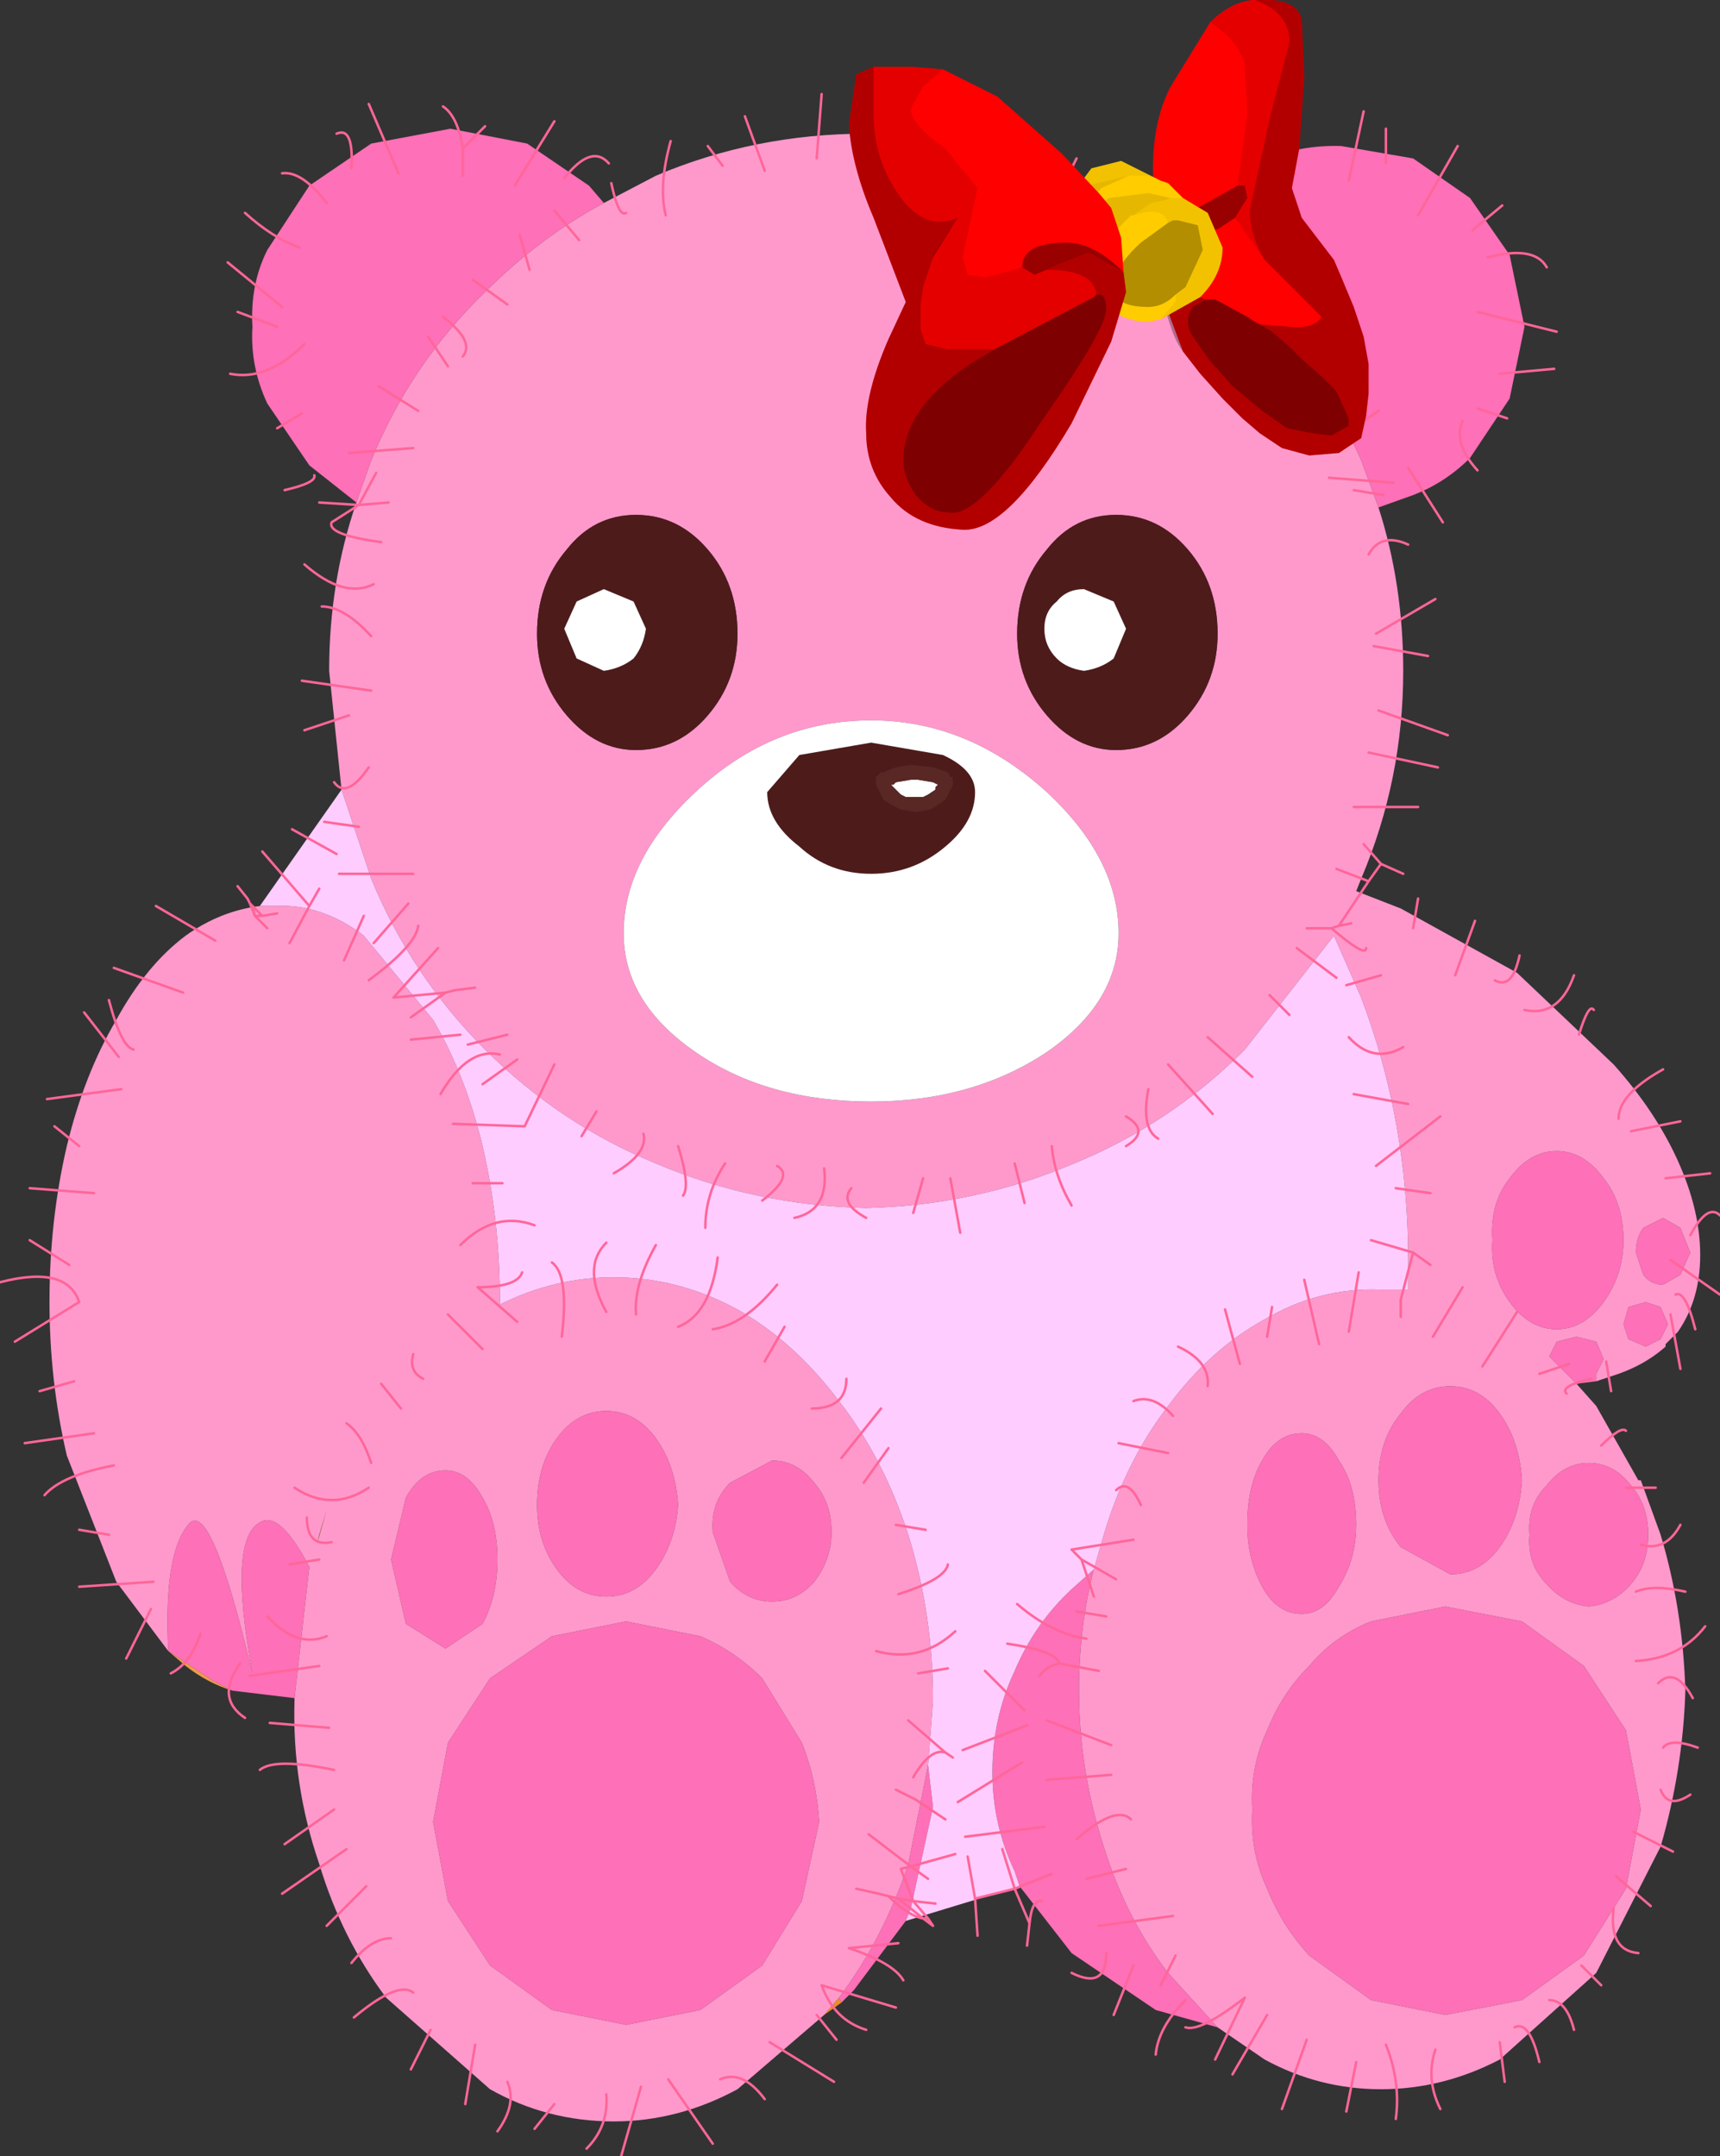
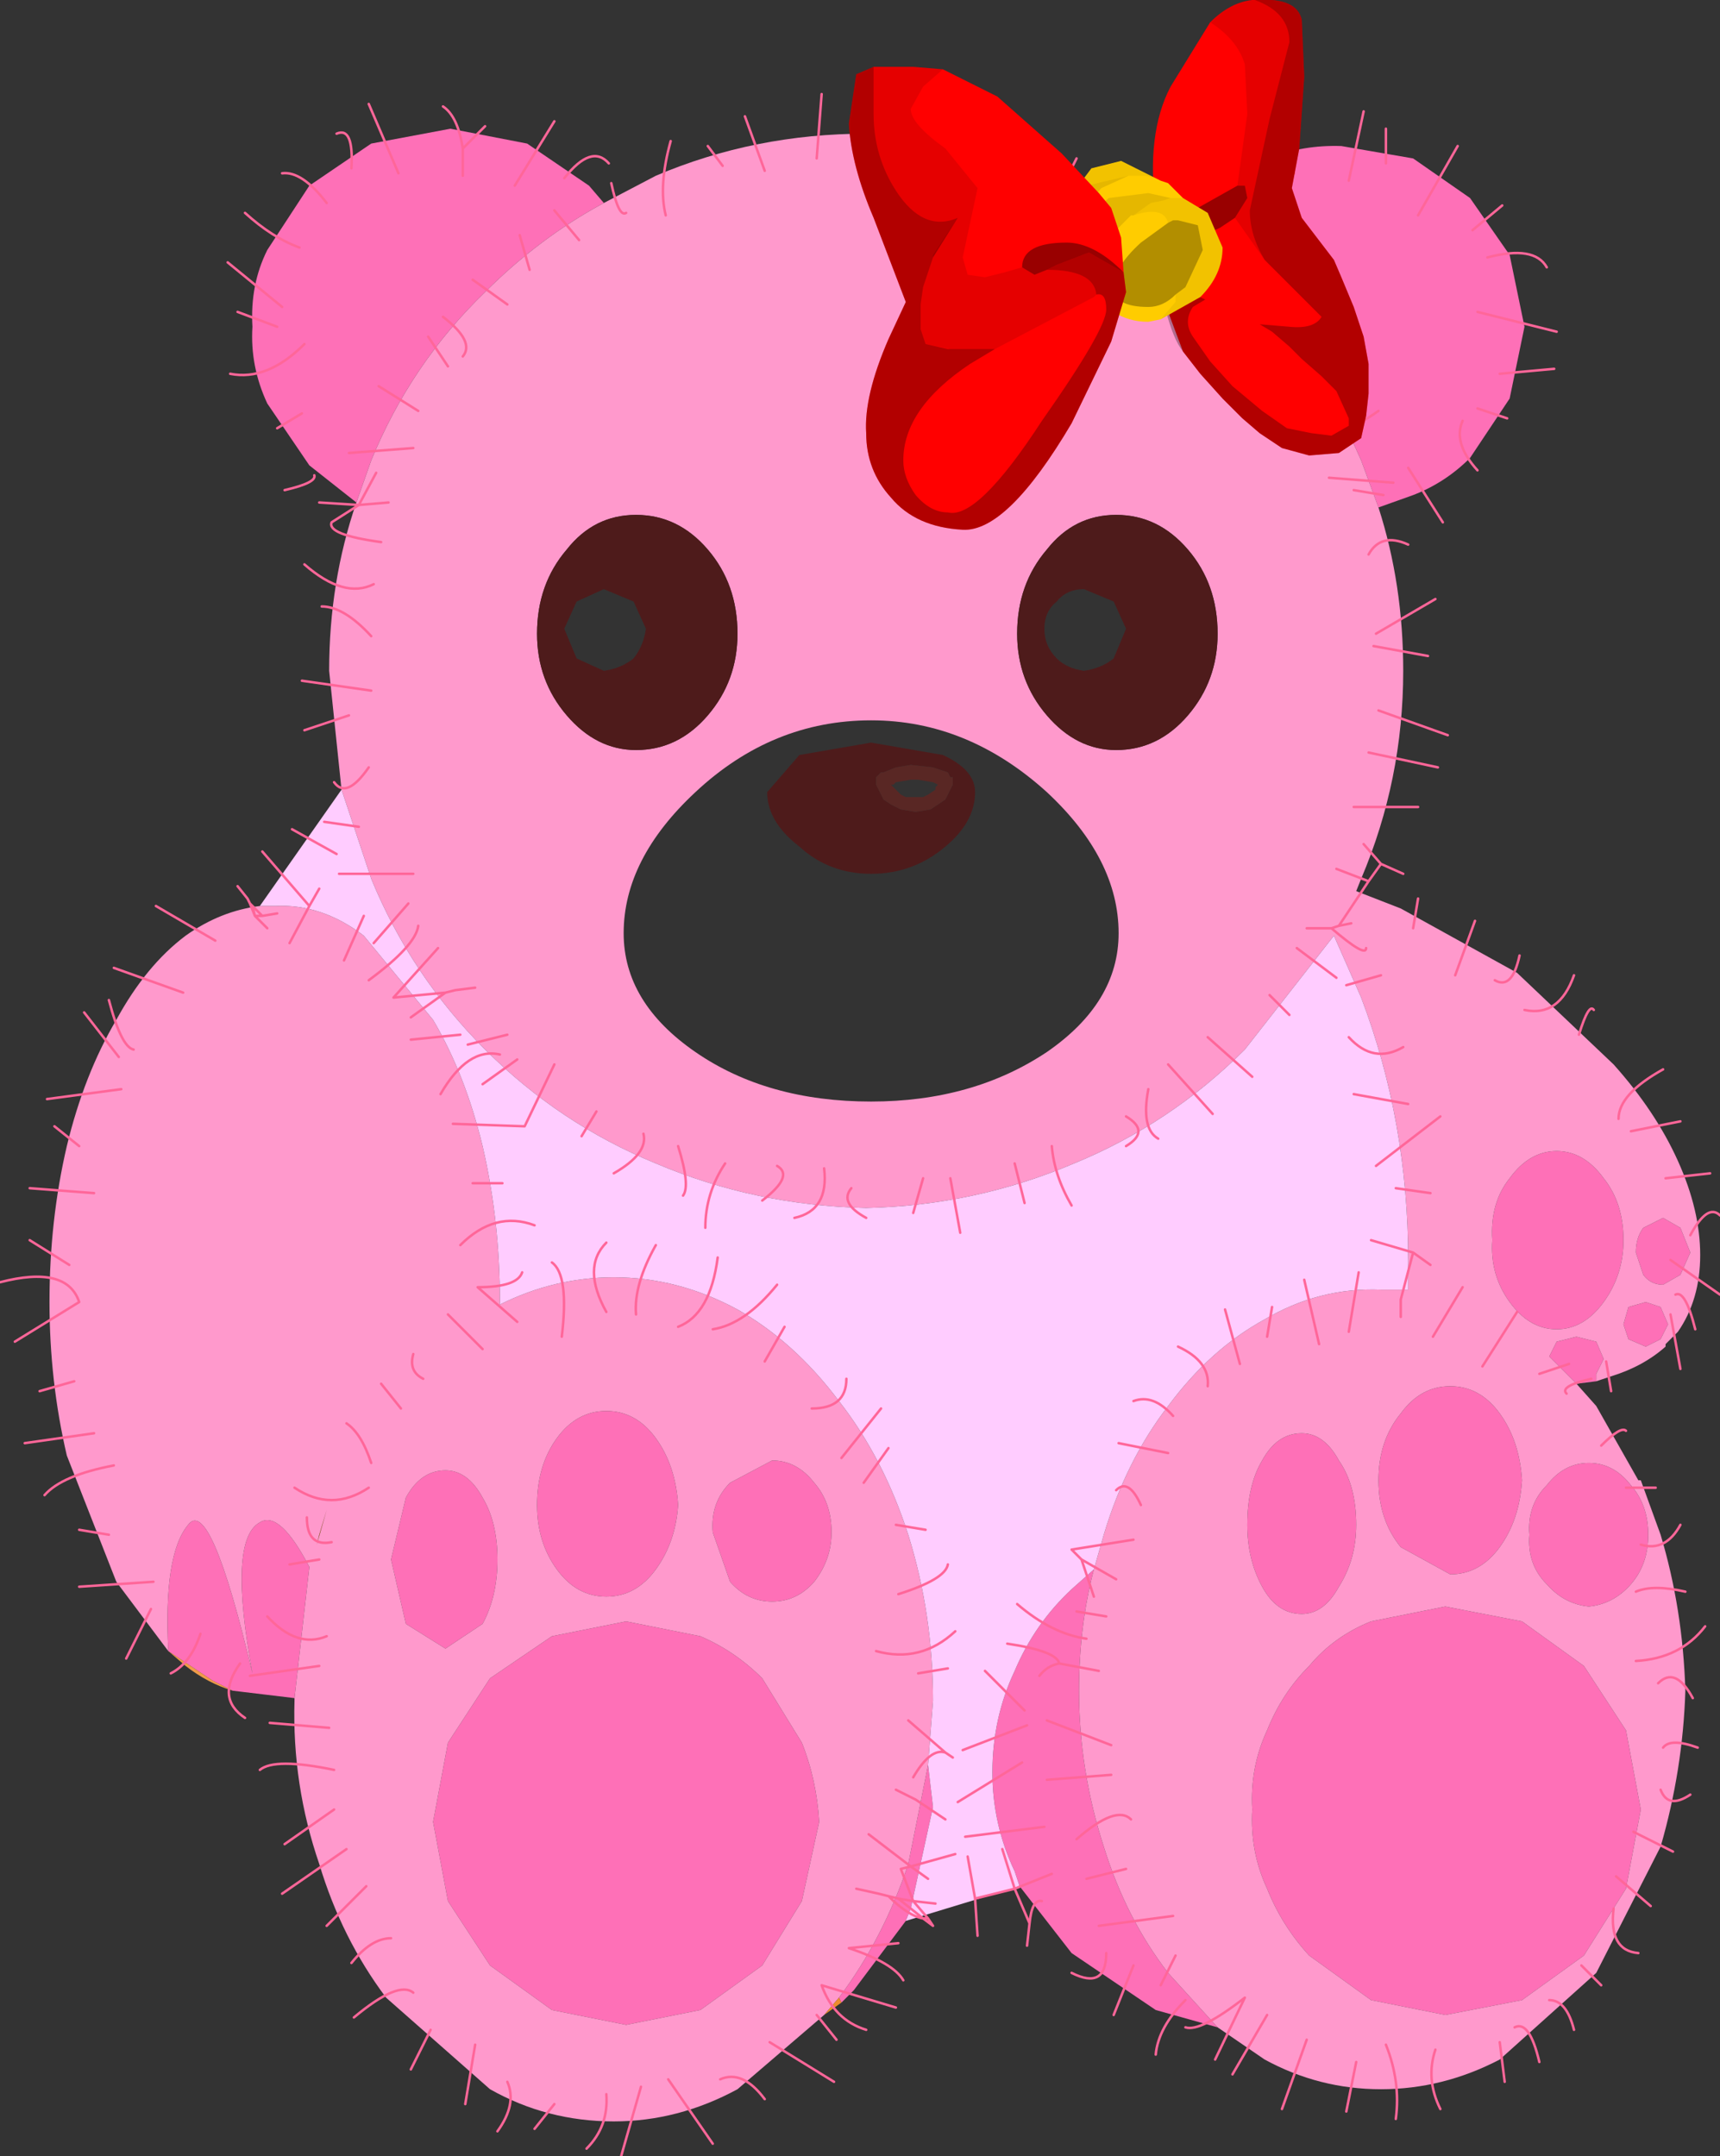
<svg xmlns="http://www.w3.org/2000/svg" height="43.55px" width="34.75px">
  <rect width="100%" height="100%" fill="#333333" stroke="none" />
  <g transform="matrix(1.0, 0.0, 0.0, 1.0, 17.65, 21.45)">
    <path d="M6.25 -16.65 L6.85 -17.45 Q7.9 -18.55 9.45 -18.5 L10.9 -18.25 12.05 -17.45 12.85 -16.3 13.15 -14.85 12.85 -13.4 12.05 -12.2 Q11.55 -11.7 10.9 -11.45 L10.2 -11.2 9.85 -12.15 Q9.0 -14.1 7.5 -15.55 L6.25 -16.65 M14.6 6.45 L14.2 6.5 14.1 6.4 13.65 5.95 13.8 5.65 14.2 5.55 14.6 5.65 14.75 6.0 14.6 6.3 14.6 6.45 M6.95 19.5 L5.7 19.15 4.0 18.0 2.95 16.65 2.85 16.35 Q2.4 15.4 2.4 14.35 2.4 13.25 2.85 12.3 3.25 11.35 4.0 10.65 L4.45 10.25 Q4.15 11.4 4.15 12.7 4.15 14.3 4.65 15.85 5.1 17.3 5.95 18.4 L6.95 19.5 M0.65 17.35 L-0.4 18.75 -0.65 19.0 -0.7 18.9 Q0.2 17.7 0.7 16.2 L1.1 14.2 1.2 15.05 0.75 17.1 0.65 17.35 M-11.7 12.85 L-12.95 12.7 -13.35 12.5 -14.25 11.9 Q-14.35 9.95 -13.85 9.35 -13.4 8.75 -12.55 12.35 -13.05 9.65 -12.4 9.3 -12.0 9.05 -11.4 10.2 L-11.7 12.85 M-10.45 -11.3 L-11.4 -12.05 -12.25 -13.3 Q-12.6 -14.05 -12.55 -14.85 -12.6 -15.7 -12.25 -16.4 L-11.4 -17.7 -10.15 -18.55 -8.55 -18.85 -7.0 -18.55 -5.75 -17.7 -5.45 -17.35 Q-6.75 -16.65 -7.85 -15.55 -9.35 -14.1 -10.15 -12.15 L-10.45 -11.3 M10.05 11.3 L11.55 11.0 13.1 11.3 14.35 12.2 15.2 13.5 15.5 15.1 15.2 16.7 14.35 18.05 13.1 18.95 11.55 19.25 10.05 18.95 8.8 18.05 Q8.25 17.45 7.95 16.7 7.6 15.95 7.65 15.1 7.6 14.25 7.95 13.5 8.25 12.75 8.8 12.2 9.3 11.6 10.05 11.3 M9.4 8.05 Q9.75 8.55 9.75 9.35 9.75 10.05 9.4 10.6 9.1 11.15 8.65 11.15 8.15 11.15 7.85 10.6 7.55 10.05 7.55 9.35 7.55 8.55 7.85 8.05 8.15 7.5 8.65 7.5 9.1 7.5 9.4 8.05 M13.25 9.55 Q13.2 8.95 13.6 8.55 13.95 8.1 14.45 8.1 14.95 8.1 15.3 8.55 15.65 8.95 15.65 9.55 15.65 10.15 15.3 10.55 14.95 10.95 14.45 11.0 13.95 10.95 13.6 10.55 13.2 10.15 13.25 9.55 M10.65 7.1 Q11.05 6.55 11.65 6.55 12.25 6.55 12.65 7.1 13.05 7.65 13.1 8.45 13.05 9.25 12.65 9.8 12.25 10.35 11.65 10.35 L10.65 9.8 Q10.2 9.25 10.2 8.45 10.2 7.65 10.65 7.1 M15.6 4.85 L15.9 4.95 16.05 5.3 15.9 5.6 15.6 5.75 15.25 5.6 15.15 5.3 15.25 4.95 15.6 4.85 M16.5 3.85 L16.3 4.3 15.95 4.5 Q15.7 4.5 15.55 4.3 L15.4 3.85 Q15.4 3.55 15.55 3.35 L15.95 3.15 16.3 3.35 16.5 3.85 M14.75 2.35 Q15.15 2.85 15.15 3.6 15.15 4.3 14.75 4.85 14.35 5.4 13.8 5.4 13.25 5.4 12.85 4.85 12.45 4.3 12.5 3.6 12.45 2.85 12.85 2.35 13.25 1.8 13.8 1.8 14.35 1.8 14.75 2.35 M-3.25 9.5 Q-3.3 8.9 -2.9 8.5 L-2.05 8.05 Q-1.55 8.05 -1.2 8.5 -0.85 8.9 -0.85 9.5 -0.85 10.05 -1.2 10.5 -1.55 10.9 -2.05 10.9 -2.55 10.9 -2.9 10.5 L-3.25 9.5 M-7.75 12.45 L-6.5 11.6 -5.0 11.3 -3.5 11.6 Q-2.8 11.9 -2.25 12.45 L-1.45 13.75 Q-1.15 14.5 -1.1 15.35 L-1.45 16.95 -2.25 18.25 -3.5 19.15 -5.0 19.45 -6.5 19.15 -7.75 18.25 -8.6 16.95 -8.9 15.35 -8.6 13.75 -7.75 12.45 M-7.9 8.8 Q-7.6 9.3 -7.6 10.05 -7.6 10.8 -7.9 11.35 L-8.65 11.85 -9.45 11.35 -9.75 10.05 -9.45 8.8 Q-9.15 8.25 -8.65 8.25 -8.2 8.25 -7.9 8.8 M-6.8 8.95 Q-6.8 8.15 -6.4 7.6 -6.0 7.05 -5.4 7.05 -4.8 7.05 -4.4 7.6 -4.0 8.15 -3.95 8.95 -4.0 9.7 -4.4 10.25 -4.8 10.8 -5.4 10.8 -6.0 10.8 -6.4 10.25 -6.8 9.7 -6.8 8.95" fill="#fe70b7" fill-rule="evenodd" stroke="none" />
    <path d="M6.25 -16.65 L7.5 -15.55 Q9.0 -14.1 9.85 -12.15 L10.2 -11.2 Q10.7 -9.65 10.7 -7.9 10.7 -5.7 9.85 -3.7 L9.75 -3.45 10.65 -3.1 13.0 -1.8 14.95 0.05 Q15.8 1.0 16.25 2.0 16.7 3.0 16.7 3.9 16.7 4.8 16.25 5.45 L16.0 5.7 16.0 5.75 Q15.55 6.15 14.9 6.35 L14.6 6.45 14.6 6.3 14.75 6.0 14.6 5.65 14.2 5.55 13.8 5.65 13.65 5.95 14.1 6.4 14.2 6.5 14.6 6.95 15.45 8.45 15.5 8.45 15.9 9.55 Q16.35 11.05 16.4 12.7 16.35 14.3 15.9 15.85 L14.6 18.4 12.65 20.15 Q11.5 20.75 10.25 20.75 9.0 20.75 7.9 20.15 L6.95 19.5 5.95 18.4 Q5.1 17.3 4.65 15.85 4.15 14.3 4.15 12.7 4.15 11.4 4.45 10.25 L4.65 9.55 Q5.1 8.05 5.95 6.95 6.8 5.8 7.9 5.2 9.0 4.55 10.25 4.6 L10.8 4.6 10.8 4.0 Q10.8 1.2 9.85 -1.3 L9.3 -2.55 7.5 -0.25 Q6.0 1.25 4.05 2.05 2.05 2.9 -0.15 2.95 -2.4 2.9 -4.4 2.05 -6.35 1.25 -7.85 -0.25 -9.35 -1.75 -10.15 -3.7 L-10.75 -5.5 -11.0 -7.9 Q-11.0 -9.7 -10.45 -11.3 L-10.15 -12.15 Q-9.35 -14.1 -7.85 -15.55 -6.75 -16.65 -5.45 -17.35 L-4.4 -17.9 Q-2.4 -18.75 -0.15 -18.75 2.05 -18.75 4.05 -17.9 L6.25 -16.65 M-1.0 19.25 L-2.75 20.75 Q-3.95 21.4 -5.25 21.4 -6.6 21.4 -7.75 20.75 L-9.85 18.9 Q-10.75 17.7 -11.2 16.2 -11.75 14.6 -11.7 12.9 L-11.7 12.85 -11.4 10.2 Q-12.0 9.05 -12.4 9.3 -13.05 9.65 -12.55 12.35 -13.4 8.75 -13.85 9.35 -14.35 9.95 -14.25 11.9 L-15.3 10.5 -16.3 7.95 Q-16.65 6.45 -16.65 4.85 -16.65 3.2 -16.3 1.7 -15.95 0.25 -15.3 -0.85 -14.7 -1.95 -13.9 -2.55 -13.2 -3.05 -12.4 -3.15 L-12.1 -3.15 Q-11.15 -3.2 -10.3 -2.55 L-8.9 -0.85 Q-8.25 0.25 -7.9 1.7 -7.55 3.2 -7.55 4.85 L-7.55 4.9 Q-6.45 4.35 -5.25 4.35 -3.95 4.35 -2.75 5.0 -1.6 5.65 -0.7 6.85 0.2 8.0 0.7 9.55 1.2 11.15 1.2 12.9 L1.1 14.2 0.7 16.2 Q0.2 17.7 -0.7 18.9 L-1.0 19.25 M4.9 -11.05 Q4.05 -11.05 3.5 -10.35 2.9 -9.65 2.9 -8.65 2.9 -7.7 3.5 -7.0 4.1 -6.3 4.9 -6.3 5.75 -6.3 6.35 -7.0 6.95 -7.7 6.95 -8.65 6.95 -9.65 6.35 -10.35 5.75 -11.05 4.9 -11.05 M3.5 -5.45 Q1.9 -6.9 -0.05 -6.9 -2.05 -6.9 -3.6 -5.45 -5.05 -4.1 -5.05 -2.6 -5.05 -1.2 -3.6 -0.2 -2.15 0.8 -0.05 0.8 2.0 0.8 3.5 -0.2 4.95 -1.2 4.95 -2.6 4.95 -4.1 3.5 -5.45 M14.75 2.35 Q14.35 1.8 13.8 1.8 13.25 1.8 12.85 2.35 12.45 2.85 12.5 3.6 12.45 4.3 12.85 4.85 13.25 5.4 13.8 5.4 14.35 5.4 14.75 4.85 15.15 4.3 15.15 3.6 15.15 2.85 14.75 2.35 M16.5 3.85 L16.3 3.35 15.95 3.15 15.55 3.35 Q15.4 3.55 15.4 3.85 L15.55 4.3 Q15.7 4.5 15.95 4.5 L16.3 4.3 16.5 3.85 M15.6 4.85 L15.25 4.95 15.15 5.3 15.25 5.6 15.6 5.75 15.9 5.6 16.05 5.3 15.9 4.95 15.6 4.85 M10.65 7.1 Q10.2 7.65 10.2 8.45 10.2 9.25 10.65 9.8 L11.65 10.35 Q12.25 10.35 12.65 9.8 13.05 9.25 13.1 8.45 13.05 7.65 12.65 7.1 12.25 6.55 11.65 6.55 11.05 6.55 10.65 7.1 M13.25 9.55 Q13.2 10.15 13.6 10.55 13.95 10.95 14.45 11.0 14.95 10.95 15.3 10.55 15.65 10.15 15.65 9.55 15.65 8.95 15.3 8.55 14.95 8.1 14.45 8.1 13.95 8.1 13.6 8.55 13.2 8.95 13.25 9.55 M9.4 8.05 Q9.1 7.5 8.65 7.5 8.15 7.5 7.85 8.05 7.55 8.55 7.55 9.35 7.55 10.05 7.85 10.6 8.15 11.15 8.65 11.15 9.1 11.15 9.4 10.6 9.75 10.05 9.75 9.35 9.75 8.55 9.4 8.05 M10.05 11.3 Q9.3 11.6 8.8 12.2 8.25 12.75 7.95 13.5 7.6 14.25 7.65 15.1 7.6 15.95 7.95 16.7 8.25 17.45 8.8 18.05 L10.05 18.95 11.55 19.25 13.1 18.95 14.35 18.05 15.2 16.7 15.5 15.1 15.2 13.5 14.35 12.2 13.1 11.3 11.55 11.0 10.05 11.3 M-3.35 -10.35 Q-3.95 -11.05 -4.8 -11.05 -5.65 -11.05 -6.2 -10.35 -6.8 -9.65 -6.8 -8.65 -6.8 -7.7 -6.2 -7.0 -5.6 -6.3 -4.8 -6.3 -3.95 -6.3 -3.35 -7.0 -2.75 -7.7 -2.75 -8.65 -2.75 -9.65 -3.35 -10.35 M-6.8 8.95 Q-6.8 9.7 -6.4 10.25 -6.0 10.8 -5.4 10.8 -4.8 10.8 -4.4 10.25 -4.0 9.7 -3.95 8.95 -4.0 8.15 -4.4 7.6 -4.8 7.05 -5.4 7.05 -6.0 7.05 -6.4 7.6 -6.8 8.15 -6.8 8.95 M-7.9 8.8 Q-8.2 8.25 -8.65 8.25 -9.15 8.25 -9.45 8.8 L-9.75 10.05 -9.45 11.35 -8.65 11.85 -7.9 11.35 Q-7.6 10.8 -7.6 10.05 -7.6 9.3 -7.9 8.8 M-7.75 12.45 L-8.6 13.75 -8.9 15.35 -8.6 16.95 -7.75 18.25 -6.5 19.15 -5.0 19.45 -3.5 19.15 -2.25 18.25 -1.45 16.95 -1.1 15.35 Q-1.15 14.5 -1.45 13.75 L-2.25 12.45 Q-2.8 11.9 -3.5 11.6 L-5.0 11.3 -6.5 11.6 -7.75 12.45 M-3.25 9.5 L-2.9 10.5 Q-2.55 10.9 -2.05 10.9 -1.55 10.9 -1.2 10.5 -0.85 10.05 -0.85 9.5 -0.85 8.9 -1.2 8.5 -1.55 8.05 -2.05 8.05 L-2.9 8.5 Q-3.3 8.9 -3.25 9.5 M-11.25 9.75 L-11.2 9.55 -11.05 9.05 -11.25 9.75" fill="#ff99cc" fill-rule="evenodd" stroke="none" />
    <path d="M4.9 -11.05 Q5.75 -11.05 6.35 -10.35 6.95 -9.65 6.95 -8.65 6.95 -7.7 6.35 -7.0 5.75 -6.3 4.9 -6.3 4.1 -6.3 3.5 -7.0 2.9 -7.7 2.9 -8.65 2.9 -9.65 3.5 -10.35 4.05 -11.05 4.9 -11.05 M4.25 -9.55 Q3.9 -9.55 3.7 -9.3 3.45 -9.1 3.45 -8.75 3.45 -8.4 3.7 -8.15 3.9 -7.95 4.25 -7.9 4.6 -7.95 4.85 -8.15 L5.1 -8.75 4.85 -9.3 4.25 -9.55 M0.05 -5.6 L0.2 -5.3 0.35 -5.2 0.55 -5.1 0.85 -5.05 1.15 -5.1 1.45 -5.3 1.55 -5.5 1.6 -5.6 1.6 -5.7 1.6 -5.75 1.55 -5.75 1.5 -5.85 1.35 -5.9 1.2 -5.95 0.75 -6.0 0.45 -5.95 0.2 -5.85 0.15 -5.85 0.05 -5.75 0.05 -5.7 0.05 -5.65 0.05 -5.6 M1.4 -6.2 Q2.05 -5.9 2.05 -5.45 2.05 -4.85 1.45 -4.35 0.8 -3.8 -0.05 -3.8 -0.9 -3.8 -1.5 -4.35 -2.15 -4.85 -2.15 -5.45 L-1.5 -6.2 -0.05 -6.45 1.4 -6.2 M-3.35 -10.35 Q-2.75 -9.65 -2.75 -8.65 -2.75 -7.7 -3.35 -7.0 -3.95 -6.3 -4.8 -6.3 -5.6 -6.3 -6.2 -7.0 -6.8 -7.7 -6.8 -8.65 -6.8 -9.65 -6.2 -10.35 -5.65 -11.05 -4.8 -11.05 -3.95 -11.05 -3.35 -10.35 M-5.45 -9.55 L-6.0 -9.3 -6.25 -8.75 -6.0 -8.15 -5.45 -7.9 Q-5.1 -7.95 -4.85 -8.15 -4.65 -8.4 -4.6 -8.75 L-4.85 -9.3 -5.45 -9.55" fill="#4e1b1b" fill-rule="evenodd" stroke="none" />
-     <path d="M4.25 -9.55 L4.85 -9.3 5.1 -8.75 4.85 -8.15 Q4.6 -7.95 4.25 -7.9 3.9 -7.95 3.7 -8.15 3.45 -8.4 3.45 -8.75 3.45 -9.1 3.7 -9.3 3.9 -9.55 4.25 -9.55 M0.45 -5.65 L0.75 -5.7 0.9 -5.7 1.2 -5.65 1.3 -5.6 1.25 -5.55 1.25 -5.5 1.1 -5.4 1.0 -5.35 0.85 -5.35 0.65 -5.35 0.55 -5.4 0.45 -5.5 0.4 -5.55 0.35 -5.6 0.4 -5.6 0.45 -5.65 M1.4 -6.2 L-0.05 -6.45 -1.5 -6.2 -2.15 -5.45 Q-2.15 -4.85 -1.5 -4.35 -0.9 -3.8 -0.05 -3.8 0.8 -3.8 1.45 -4.35 2.05 -4.85 2.05 -5.45 2.05 -5.9 1.4 -6.2 M3.5 -5.45 Q4.95 -4.1 4.95 -2.6 4.95 -1.2 3.5 -0.2 2.0 0.8 -0.05 0.8 -2.15 0.8 -3.6 -0.2 -5.05 -1.2 -5.05 -2.6 -5.05 -4.1 -3.6 -5.45 -2.05 -6.9 -0.05 -6.9 1.9 -6.9 3.5 -5.45 M-5.45 -9.55 L-4.85 -9.3 -4.6 -8.75 Q-4.65 -8.4 -4.85 -8.15 -5.1 -7.95 -5.45 -7.9 L-6.0 -8.15 -6.25 -8.75 -6.0 -9.3 -5.45 -9.55" fill="#ffffff" fill-rule="evenodd" stroke="none" />
    <path d="M0.05 -5.6 L0.05 -5.65 0.05 -5.7 0.05 -5.75 0.15 -5.85 0.2 -5.85 0.45 -5.95 0.75 -6.0 1.2 -5.95 1.35 -5.9 1.5 -5.85 1.55 -5.75 1.6 -5.75 1.6 -5.7 1.6 -5.6 1.55 -5.5 1.45 -5.3 1.15 -5.1 0.85 -5.05 0.55 -5.1 0.35 -5.2 0.2 -5.3 0.05 -5.6 M0.45 -5.65 L0.4 -5.6 0.35 -5.6 0.4 -5.55 0.45 -5.5 0.55 -5.4 0.65 -5.35 0.85 -5.35 1.0 -5.35 1.1 -5.4 1.25 -5.5 1.25 -5.55 1.3 -5.6 1.2 -5.65 0.9 -5.7 0.75 -5.7 0.45 -5.65" fill="#592724" fill-rule="evenodd" stroke="none" />
    <path d="M2.95 16.65 L0.65 17.35 0.75 17.1 1.2 15.05 1.1 14.2 1.2 12.9 Q1.2 11.15 0.7 9.55 0.2 8.0 -0.7 6.85 -1.6 5.65 -2.75 5.0 -3.95 4.35 -5.25 4.35 -6.45 4.35 -7.55 4.9 L-7.55 4.85 Q-7.55 3.2 -7.9 1.7 -8.25 0.25 -8.9 -0.85 L-10.3 -2.55 Q-11.15 -3.2 -12.1 -3.15 L-12.4 -3.15 -10.75 -5.5 -10.15 -3.7 Q-9.35 -1.75 -7.85 -0.25 -6.35 1.25 -4.4 2.05 -2.4 2.9 -0.15 2.95 2.05 2.9 4.05 2.05 6.0 1.25 7.5 -0.25 L9.3 -2.55 9.85 -1.3 Q10.8 1.2 10.8 4.0 L10.8 4.6 10.25 4.6 Q9.0 4.55 7.9 5.2 6.8 5.8 5.95 6.95 5.1 8.05 4.65 9.55 L4.45 10.25 4.0 10.65 Q3.25 11.35 2.85 12.3 2.4 13.25 2.4 14.35 2.4 15.4 2.85 16.35 L2.95 16.65" fill="#ffccff" fill-rule="evenodd" stroke="none" />
    <path d="M-0.65 19.0 L-1.0 19.25 -0.7 18.9 -0.65 19.0" fill="#ec8c2d" fill-rule="evenodd" stroke="none" />
    <path d="M-7.55 4.9 L-7.55 4.85 -7.55 4.9 M-11.25 9.75 L-11.05 9.05 -11.2 9.55 -11.25 9.75" fill="#bc681f" fill-rule="evenodd" stroke="none" />
    <path d="M-12.95 12.7 Q-13.45 12.55 -13.9 12.2 L-14.25 11.9 -13.35 12.5 -12.95 12.7" fill="#ef9b49" fill-rule="evenodd" stroke="none" />
    <path d="M9.6 -17.8 L9.9 -19.2 M10.35 -18.15 L10.35 -18.85 M11.9 -12.95 Q11.7 -12.5 12.2 -11.95 M9.7 -11.55 L10.3 -11.45 M12.1 -16.8 L12.7 -17.3 M12.4 -16.25 Q13.35 -16.5 13.6 -16.05 M12.2 -15.15 L13.8 -14.75 M12.65 -13.9 L13.75 -14.0 M12.2 -13.2 L12.8 -13.0 M11.0 -17.1 L11.8 -18.5 M8.5 -17.95 Q8.05 -18.55 8.4 -18.85 M8.25 -17.45 Q7.5 -17.4 7.45 -18.45 M-0.2 -18.4 L0.1 -19.0 M1.15 -18.2 Q0.5 -19.0 0.75 -19.1 M2.05 -18.5 L2.25 -19.0 M3.0 -17.4 L2.7 -18.7 M6.95 -14.75 Q7.6 -14.95 8.25 -15.45 M8.15 -14.5 Q8.5 -14.1 8.75 -14.6 M6.3 -16.2 L6.65 -16.25 5.95 -16.85 5.7 -16.8 M5.75 -17.05 L5.95 -16.85 6.1 -17.2 M6.65 -16.25 L6.8 -16.4 M7.05 -16.95 Q6.6 -17.5 6.75 -17.85 M3.6 -17.25 L4.1 -18.25 M4.55 -17.15 Q4.45 -17.55 5.15 -17.65 M8.75 -2.7 L9.05 -2.7 9.25 -2.7 9.4 -2.75 10.0 -3.65 9.35 -3.9 M5.95 0.05 L6.85 1.05 M6.75 -0.5 L7.65 0.3 M8.0 -1.35 L8.4 -0.95 M10.0 -10.25 Q10.25 -10.7 10.8 -10.45 M10.15 -8.65 L11.35 -9.35 M10.1 -8.4 L11.2 -8.2 M10.2 -7.1 L11.6 -6.6 M10.0 -6.25 L11.4 -5.95 M9.7 -5.15 L11.0 -5.15 M10.0 -3.65 L10.25 -4.0 9.9 -4.4 M9.4 -2.75 L9.65 -2.8 M9.25 -2.7 Q9.95 -2.1 9.95 -2.3 M10.9 -2.7 L11.0 -3.3 M10.25 -4.0 L10.7 -3.8 M9.7 0.65 L10.8 0.85 M9.6 -0.5 Q10.1 0.05 10.7 -0.3 M9.55 -1.55 L10.25 -1.75 M13.15 -1.05 Q13.85 -0.9 14.15 -1.75 M12.55 -1.65 Q12.9 -1.45 13.05 -2.15 M11.75 -1.75 L12.15 -2.85 M15.05 1.15 Q15.05 0.65 15.95 0.15 M14.25 -0.55 Q14.45 -1.2 14.55 -1.05 M10.8 -12.0 L11.5 -10.9 M9.2 -11.8 L10.5 -11.7 M8.9 -12.65 Q9.35 -12.55 10.2 -13.15 M8.65 -13.55 Q8.95 -13.25 9.25 -13.95 M8.55 -2.3 L9.35 -1.7 M16.0 2.35 L16.9 2.25 M16.5 3.5 Q16.85 2.85 17.1 3.1 M16.1 4.0 L17.1 4.7 M16.2 4.7 Q16.4 4.6 16.6 5.4 M16.1 5.1 L16.3 6.2 M14.8 6.05 L14.9 6.65 M10.05 3.6 L10.9 3.85 11.25 4.1 M10.55 2.55 L11.25 2.65 M10.65 5.15 L10.65 4.8 10.9 3.85 M12.3 6.15 L13.0 5.05 M13.45 6.3 L14.05 6.1 M9.8 4.25 L9.6 5.45 M11.3 5.55 L11.9 4.55 M15.85 12.55 Q16.2 12.2 16.55 12.85 M15.4 12.1 Q16.3 12.05 16.8 11.4 M15.4 10.7 Q15.75 10.55 16.4 10.7 M15.5 9.75 Q16.0 9.9 16.3 9.35 M15.2 8.6 L15.8 8.6 M14.7 7.75 Q15.1 7.35 15.2 7.45 M14.0 6.7 Q13.85 6.55 14.5 6.4 M5.25 6.85 Q5.65 6.7 6.05 7.15 M8.7 4.4 L9.0 5.7 M8.05 4.95 L7.95 5.55 M7.1 5.0 L7.4 6.1 M6.15 5.75 Q6.8 6.05 6.75 6.55 M3.6 1.7 Q3.65 2.3 4.0 2.9 M2.85 2.05 L3.05 2.85 M1.55 2.35 L1.75 3.45 M1.0 2.35 L0.8 3.05 M-0.45 2.55 Q-0.7 2.85 -0.15 3.15 M-0.2 8.5 L0.3 7.8 M0.45 9.35 L1.05 9.45 M0.9 12.35 L1.5 12.25 M3.35 12.4 Q3.5 12.2 3.75 12.15 3.7 11.9 2.7 11.75 M3.05 13.1 L2.25 12.3 M0.5 10.75 Q1.45 10.45 1.5 10.15 M0.05 11.9 Q0.95 12.15 1.65 11.5 M5.25 9.65 L4.0 9.85 4.2 10.05 4.9 10.45 M4.45 10.8 L4.2 10.05 M4.9 8.65 Q5.15 8.4 5.4 8.95 M4.95 7.7 L5.95 7.9 M3.75 12.15 L4.55 12.3 M4.1 11.1 L4.7 11.2 M4.3 11.65 Q3.6 11.55 2.9 10.95 M-0.65 8.0 L0.15 7.0 M5.25 18.25 L4.85 19.25 M6.3 19.5 Q6.6 19.6 7.5 18.9 L6.9 20.15 M5.8 18.65 L6.1 18.05 M4.3 16.5 L5.1 16.3 M4.55 17.45 L6.05 17.25 M2.6 15.9 L2.85 16.7 3.6 16.4 M3.0 14.15 L1.7 14.95 M3.45 15.45 L1.85 15.65 M0.7 13.3 L1.45 13.95 1.6 14.05 M0.8 14.45 Q1.15 13.85 1.45 13.95 M1.45 15.3 L0.85 14.9 0.45 14.7 M-0.35 16.7 L0.1 16.8 0.3 16.85 0.5 16.9 0.8 16.95 0.55 16.3 0.75 16.25 -0.1 15.6 M1.1 16.5 L0.75 16.25 1.65 16.0 M0.5 16.9 L1.0 17.3 1.1 17.3 0.8 16.95 1.25 17.0 M1.0 17.3 L1.2 17.45 1.1 17.3 M0.3 16.85 Q0.7 17.25 1.0 17.3 M0.5 17.8 L-0.5 17.9 Q0.4 18.2 0.6 18.55 M3.1 17.85 L3.15 17.4 2.85 16.7 2.05 16.9 2.1 17.65 M3.4 16.95 Q3.2 16.9 3.15 17.4 M1.9 16.05 L2.05 16.9 M4.7 18.0 Q4.7 18.75 4.0 18.4 M6.3 18.95 Q5.75 19.5 5.7 20.05 M8.75 19.75 L8.25 21.15 M7.95 19.25 L7.25 20.45 M3.5 14.5 L4.8 14.4 M4.1 15.7 Q4.9 15.0 5.2 15.3 M15.95 13.85 Q16.1 13.65 16.65 13.85 M15.9 14.7 Q16.05 15.1 16.5 14.8 M15.35 15.55 L16.15 15.95 M15.0 16.45 L15.7 17.05 M14.95 17.1 Q14.85 17.95 15.45 18.0 M14.3 18.25 L14.7 18.65 M13.65 18.95 Q14.0 18.95 14.15 19.55 M9.75 20.2 L9.55 21.2 M10.35 19.85 Q10.65 20.6 10.55 21.35 M11.35 19.95 Q11.15 20.55 11.45 21.15 M12.95 19.5 Q13.25 19.35 13.45 20.2 M12.65 19.8 L12.75 20.6 M3.5 13.3 L4.8 13.8 M3.1 13.4 L1.8 13.9 M10.15 2.1 L11.45 1.1 M15.3 1.4 L16.3 1.2 M5.1 1.1 Q5.6 1.4 5.1 1.7 M5.55 0.55 Q5.4 1.35 5.75 1.55 M-1.15 -18.25 L-1.05 -19.55 M-2.2 -18.0 L-2.6 -19.1 M-3.05 -18.1 L-3.35 -18.5 M-8.7 -19.3 Q-8.4 -19.1 -8.3 -18.45 L-7.85 -18.9 M-8.3 -17.9 L-8.3 -18.35 -8.3 -18.45 M-7.25 -17.7 L-6.45 -19.0 M-9.6 -17.95 L-10.2 -19.35 M-10.55 -18.05 Q-10.5 -18.9 -10.85 -18.75 M-10.05 -11.9 L-10.4 -11.25 -9.8 -11.3 M-9.3 -12.4 L-10.6 -12.3 M-9.2 -13.15 L-10.0 -13.65 M-8.6 -14.05 L-9.0 -14.65 M-8.3 -14.25 Q-8.05 -14.55 -8.7 -15.05 M-7.4 -15.3 L-8.1 -15.8 M-6.95 -16.0 L-7.15 -16.7 M-6.25 -17.85 Q-5.7 -18.55 -5.35 -18.15 M-5.95 -16.6 L-6.45 -17.2 M-5.0 -17.15 Q-5.15 -17.05 -5.3 -17.75 M-4.2 -17.1 Q-4.35 -17.7 -4.1 -18.6 M-11.05 -17.35 Q-11.55 -18.0 -11.95 -17.95 M-11.6 -16.45 Q-12.15 -16.65 -12.7 -17.15 M-11.95 -15.25 L-13.05 -16.15 M-12.05 -14.85 L-12.85 -15.15 M-11.5 -14.5 Q-12.25 -13.75 -13.0 -13.9 M-11.55 -13.1 L-12.05 -12.8 M-11.3 -11.85 Q-11.25 -11.7 -11.9 -11.55 M-12.25 -2.7 L-12.5 -2.95 -12.6 -3.2 -12.65 -3.3 -12.85 -3.55 M-12.5 -2.95 L-12.55 -3.15 -12.6 -3.2 M-12.5 -2.95 L-12.35 -2.95 -12.55 -3.15 M-11.8 -2.4 L-11.4 -3.15 -12.35 -4.25 M-11.4 -3.15 L-11.2 -3.5 M-12.05 -3.0 L-12.35 -2.95 M-14.95 -0.25 Q-15.2 -0.3 -15.45 -1.25 M-15.25 -0.1 L-15.95 -1.0 M-13.3 -2.45 L-14.5 -3.15 M-13.95 -1.4 L-15.35 -1.9 M-15.2 0.55 L-16.7 0.75 M-9.95 -10.5 Q-11.05 -10.65 -10.95 -10.9 L-10.4 -11.25 -11.2 -11.3 M-10.2 -5.95 Q-10.65 -5.3 -10.9 -5.65 M-10.7 -2.05 L-10.3 -2.95 M-9.3 -3.8 L-10.8 -3.8 M-9.4 -3.2 L-10.1 -2.4 M-8.8 -2.3 L-9.7 -1.3 -8.65 -1.4 -8.45 -1.45 -8.05 -1.5 M-8.65 -1.4 L-9.35 -0.9 M-7.4 -0.55 L-8.2 -0.35 M-7.2 -0.05 L-7.9 0.45 M-8.75 0.65 Q-8.2 -0.3 -7.55 -0.15 M-9.35 -0.45 L-8.35 -0.55 M-10.2 -1.65 Q-9.25 -2.35 -9.2 -2.75 M-10.85 -4.2 L-11.75 -4.7 M-10.1 -9.65 Q-10.7 -9.35 -11.5 -10.05 M-10.15 -8.6 Q-10.7 -9.2 -11.15 -9.2 M-10.15 -7.5 L-11.55 -7.7 M-10.6 -7.0 L-11.5 -6.7 M-10.4 -4.75 L-11.1 -4.85 M-3.0 2.05 Q-3.4 2.65 -3.4 3.35 M-1.95 2.1 Q-1.6 2.3 -2.25 2.8 M-1.0 2.15 Q-0.9 3.0 -1.6 3.15 M-4.65 1.45 Q-4.55 1.85 -5.25 2.25 M-3.95 1.7 Q-3.7 2.5 -3.85 2.7 M-2.2 6.05 L-1.8 5.35 M-3.25 5.4 Q-2.6 5.3 -1.95 4.5 M-4.8 5.1 Q-4.85 4.5 -4.4 3.7 M-5.4 5.05 Q-5.9 4.15 -5.4 3.65 M-3.95 5.35 Q-3.3 5.1 -3.15 3.95 M-8.1 2.45 L-7.5 2.45 M-8.35 3.7 Q-7.65 3.0 -6.85 3.3 M-9.55 7.0 L-9.95 6.5 M-9.1 6.4 Q-9.4 6.25 -9.3 5.9 M-7.2 5.25 L-8.0 4.55 Q-7.2 4.55 -7.1 4.25 M-8.5 1.25 L-7.05 1.3 -6.45 0.05 M-6.3 5.55 Q-6.15 4.3 -6.5 4.05 M-7.9 5.8 L-8.6 5.1 M-10.15 8.1 Q-10.35 7.5 -10.65 7.3 M-16.25 4.1 L-17.05 3.6 M-16.15 6.45 L-16.85 6.65 M-11.2 10.05 L-11.8 10.15 M-11.05 11.6 Q-11.65 11.85 -12.25 11.2 M-11.2 12.2 L-12.6 12.4 M-12.8 12.15 Q-13.3 12.85 -12.7 13.25 M-13.6 11.55 Q-13.8 12.15 -14.2 12.35 M-14.6 11.05 L-15.1 12.05 M-14.55 10.5 L-16.05 10.6 M-15.45 9.55 L-16.05 9.45 M-17.35 5.65 L-16.05 4.85 Q-16.3 4.1 -17.65 4.45 M-16.05 1.7 L-16.55 1.3 M-15.75 2.65 L-17.05 2.55 M-15.35 8.15 Q-16.4 8.35 -16.75 8.75 M-15.75 7.5 L-17.15 7.7 M-9.75 17.7 Q-10.15 17.7 -10.55 18.2 M-9.3 18.8 Q-9.6 18.55 -10.5 19.3 M-6.45 21.05 L-6.85 21.55 M-7.4 20.6 Q-7.2 21.05 -7.6 21.6 M-8.05 19.85 L-8.25 21.05 M-3.1 20.55 Q-2.65 20.35 -2.2 20.95 M-4.15 20.55 L-3.25 21.85 M-4.7 20.7 L-5.1 22.1 M-5.4 20.85 Q-5.35 21.5 -5.8 21.95 M-8.95 19.55 L-9.35 20.35 M-10.2 8.6 Q-10.95 9.1 -11.7 8.6 M-10.95 9.7 Q-11.45 9.8 -11.45 9.2 M-11.0 13.45 L-12.2 13.35 M-10.9 14.3 Q-12.1 14.05 -12.4 14.3 M-10.9 15.1 L-11.9 15.8 M-10.65 15.9 L-11.95 16.8 M-10.25 16.65 L-11.05 17.45 M-5.6 1.0 L-5.9 1.5 M0.45 19.1 L-1.05 18.65 Q-0.8 19.35 -0.15 19.55 M-2.1 19.8 L-0.8 20.6 M-0.75 19.75 L-1.15 19.25 M-1.25 7.0 Q-0.55 7.0 -0.55 6.4" fill="none" stroke="#ff6699" stroke-linecap="round" stroke-linejoin="round" stroke-width="0.05" />
    <path d="M8.65 -21.05 L8.7 -19.9 8.6 -18.45 8.45 -17.65 8.65 -17.05 9.3 -16.2 9.45 -15.85 9.7 -15.25 9.9 -14.65 10.0 -14.1 10.0 -13.5 9.95 -13.05 9.85 -12.6 9.4 -12.3 8.8 -12.25 8.25 -12.4 7.8 -12.7 7.45 -13.0 7.05 -13.4 6.6 -13.9 6.25 -14.35 5.95 -15.15 5.7 -17.2 Q5.5 -18.75 6.0 -19.7 L6.8 -21.0 Q7.2 -21.4 7.65 -21.45 L7.7 -21.45 7.75 -21.45 Q8.55 -21.5 8.65 -21.05" fill="#ff0000" fill-rule="evenodd" stroke="none" />
    <path d="M7.7 -21.45 Q8.4 -21.2 8.4 -20.6 L8.0 -19.05 7.6 -17.2 Q7.6 -16.7 7.9 -16.2 L7.3 -17.05 7.55 -17.45 7.5 -17.7 7.35 -17.7 7.55 -19.15 7.5 -20.15 Q7.35 -20.65 6.8 -21.0 7.2 -21.4 7.65 -21.45 L7.7 -21.45" fill="#000000" fill-opacity="0.102" fill-rule="evenodd" stroke="none" />
    <path d="M7.7 -21.45 L7.75 -21.45 Q8.55 -21.5 8.65 -21.05 L8.7 -19.9 8.6 -18.45 8.45 -17.65 8.65 -17.05 9.3 -16.2 9.45 -15.85 9.7 -15.25 9.9 -14.65 10.0 -14.1 10.0 -13.5 9.95 -13.05 9.85 -12.6 9.4 -12.3 8.8 -12.25 8.25 -12.4 7.8 -12.7 7.45 -13.0 7.05 -13.4 6.6 -13.9 6.25 -14.35 Q6.05 -14.6 5.9 -15.2 5.75 -15.85 5.75 -16.6 6.3 -15.55 6.7 -15.4 L6.45 -15.25 Q6.25 -14.95 6.45 -14.65 L6.8 -14.15 7.25 -13.65 7.55 -13.4 7.85 -13.15 8.35 -12.8 8.85 -12.7 9.25 -12.65 9.6 -12.85 9.6 -13.0 9.35 -13.55 9.05 -13.85 8.65 -14.2 8.4 -14.45 8.05 -14.75 7.8 -14.9 8.4 -14.85 Q8.9 -14.8 9.05 -15.05 L8.05 -16.05 7.9 -16.2 Q7.6 -16.7 7.6 -17.2 L8.0 -19.05 8.4 -20.6 Q8.4 -21.2 7.7 -21.45" fill="#000000" fill-opacity="0.302" fill-rule="evenodd" stroke="none" />
-     <path d="M6.45 -14.65 Q6.25 -14.95 6.45 -15.25 L6.7 -15.4 6.85 -15.4 6.9 -15.4 7.0 -15.35 7.55 -15.05 7.7 -14.95 7.8 -14.9 8.05 -14.75 8.4 -14.45 8.65 -14.2 9.05 -13.85 9.35 -13.55 9.6 -13.0 9.6 -12.85 9.25 -12.65 8.85 -12.7 8.35 -12.8 7.85 -13.15 7.55 -13.4 7.25 -13.65 6.8 -14.15 6.45 -14.65" fill="#000000" fill-opacity="0.502" fill-rule="evenodd" stroke="none" />
    <path d="M6.1 -16.65 Q6.1 -17.0 6.55 -17.25 L7.35 -17.7 7.5 -17.7 7.55 -17.45 7.3 -17.05 7.0 -16.85 6.35 -16.55 6.25 -16.55 6.1 -16.65" fill="#000000" fill-opacity="0.4" fill-rule="evenodd" stroke="none" />
    <path d="M4.1 -17.65 L4.4 -18.05 5.0 -18.2 5.7 -17.85 5.8 -17.8 5.95 -17.75 6.25 -17.45 6.75 -17.15 7.05 -16.45 Q7.05 -15.9 6.6 -15.45 L5.8 -15.0 5.55 -14.95 Q5.15 -14.95 4.85 -15.15 4.5 -15.4 4.5 -15.85 L4.5 -16.0 4.2 -16.95 4.2 -17.05 4.25 -17.25 Q4.1 -17.5 4.1 -17.65" fill="#ffcc00" fill-rule="evenodd" stroke="none" />
    <path d="M6.05 -17.0 L6.15 -17.0 6.55 -16.9 6.65 -16.4 6.3 -15.65 6.1 -15.5 Q5.85 -15.25 5.55 -15.25 4.85 -15.25 4.85 -15.65 4.85 -16.05 5.4 -16.55 L5.95 -16.95 6.05 -17.0" fill="#000000" fill-opacity="0.302" fill-rule="evenodd" stroke="none" />
    <path d="M4.1 -17.65 L5.15 -17.9 4.6 -17.65 4.25 -17.25 Q4.1 -17.5 4.1 -17.65 M5.6 -17.35 L5.25 -17.1 5.2 -17.1 4.85 -16.75 4.5 -16.0 4.2 -16.95 4.75 -17.45 5.55 -17.55 6.0 -17.45 5.85 -17.4 5.6 -17.35" fill="#000000" fill-opacity="0.102" fill-rule="evenodd" stroke="none" />
    <path d="M4.1 -17.65 L4.4 -18.05 5.0 -18.2 5.7 -17.85 5.5 -17.9 5.15 -17.9 4.1 -17.65" fill="#000000" fill-opacity="0.051" fill-rule="evenodd" stroke="none" />
    <path d="M6.1 -17.45 L6.25 -17.45 6.75 -17.15 7.05 -16.45 Q7.05 -15.9 6.6 -15.45 L5.8 -15.0 6.1 -15.35 6.1 -15.5 6.3 -15.65 6.65 -16.4 6.55 -16.9 6.15 -17.0 6.05 -17.0 5.95 -16.95 Q5.85 -17.3 5.25 -17.1 L5.6 -17.35 5.85 -17.4 6.0 -17.45 6.1 -17.45" fill="#000000" fill-opacity="0.051" fill-rule="evenodd" stroke="none" />
    <path d="M0.8 -20.1 L1.4 -20.05 2.5 -19.5 3.8 -18.35 4.55 -17.55 4.8 -17.25 5.0 -16.65 5.05 -15.95 5.1 -15.55 4.8 -14.55 4.0 -12.9 Q2.7 -10.7 1.8 -10.75 0.85 -10.8 0.35 -11.4 -0.15 -11.95 -0.15 -12.7 -0.2 -13.45 0.3 -14.6 L0.65 -15.35 0.0 -17.05 Q-0.45 -18.1 -0.5 -18.95 L-0.35 -19.95 0.0 -20.1 0.8 -20.1" fill="#ff0000" fill-rule="evenodd" stroke="none" />
    <path d="M3.5 -16.0 L3.25 -15.9 3.0 -16.05 Q3.0 -16.55 3.9 -16.55 4.45 -16.55 5.05 -15.95 L4.35 -16.35 3.7 -16.1 3.5 -16.0" fill="#000000" fill-opacity="0.4" fill-rule="evenodd" stroke="none" />
-     <path d="M4.45 -15.45 L4.5 -15.5 Q4.7 -15.55 4.7 -15.2 4.7 -14.8 3.4 -12.95 2.1 -10.95 1.5 -11.1 1.15 -11.1 0.85 -11.45 0.6 -11.8 0.6 -12.15 0.6 -13.2 1.95 -14.1 L2.45 -14.4 4.45 -15.45" fill="#000000" fill-opacity="0.502" fill-rule="evenodd" stroke="none" />
    <path d="M1.0 -19.7 L0.75 -19.25 Q0.75 -18.95 1.45 -18.45 L2.1 -17.65 1.95 -16.95 1.8 -16.25 1.9 -15.9 2.25 -15.85 2.65 -15.95 3.0 -16.05 3.25 -15.9 3.5 -16.0 Q4.45 -16.0 4.5 -15.5 L4.45 -15.45 2.45 -14.4 2.1 -14.4 1.55 -14.4 1.05 -14.5 0.95 -14.8 0.95 -15.3 1.0 -15.65 1.2 -16.25 1.2 -16.3 1.7 -17.05 Q1.0 -16.75 0.45 -17.6 0.0 -18.3 0.0 -19.15 L0.0 -20.1 0.8 -20.1 1.4 -20.05 1.0 -19.7" fill="#000000" fill-opacity="0.102" fill-rule="evenodd" stroke="none" />
    <path d="M-0.35 -19.95 L0.0 -20.1 0.0 -19.15 Q0.0 -18.3 0.45 -17.6 1.0 -16.75 1.7 -17.05 L1.2 -16.25 1.0 -15.65 0.95 -15.3 0.95 -14.8 1.05 -14.5 1.5 -14.4 2.1 -14.4 2.45 -14.4 1.95 -14.1 Q0.6 -13.2 0.6 -12.15 0.6 -11.8 0.85 -11.45 1.15 -11.1 1.5 -11.1 2.1 -10.95 3.4 -12.95 4.7 -14.8 4.7 -15.2 4.7 -15.55 4.5 -15.5 4.45 -16.0 3.5 -16.0 L3.7 -16.1 4.35 -16.35 5.05 -15.95 5.1 -15.55 4.8 -14.55 4.0 -12.9 Q2.7 -10.7 1.8 -10.75 0.85 -10.8 0.35 -11.4 -0.15 -11.95 -0.15 -12.7 -0.2 -13.45 0.3 -14.6 L0.65 -15.35 0.0 -17.05 Q-0.45 -18.1 -0.5 -18.95 L-0.35 -19.95" fill="#000000" fill-opacity="0.302" fill-rule="evenodd" stroke="none" />
  </g>
</svg>